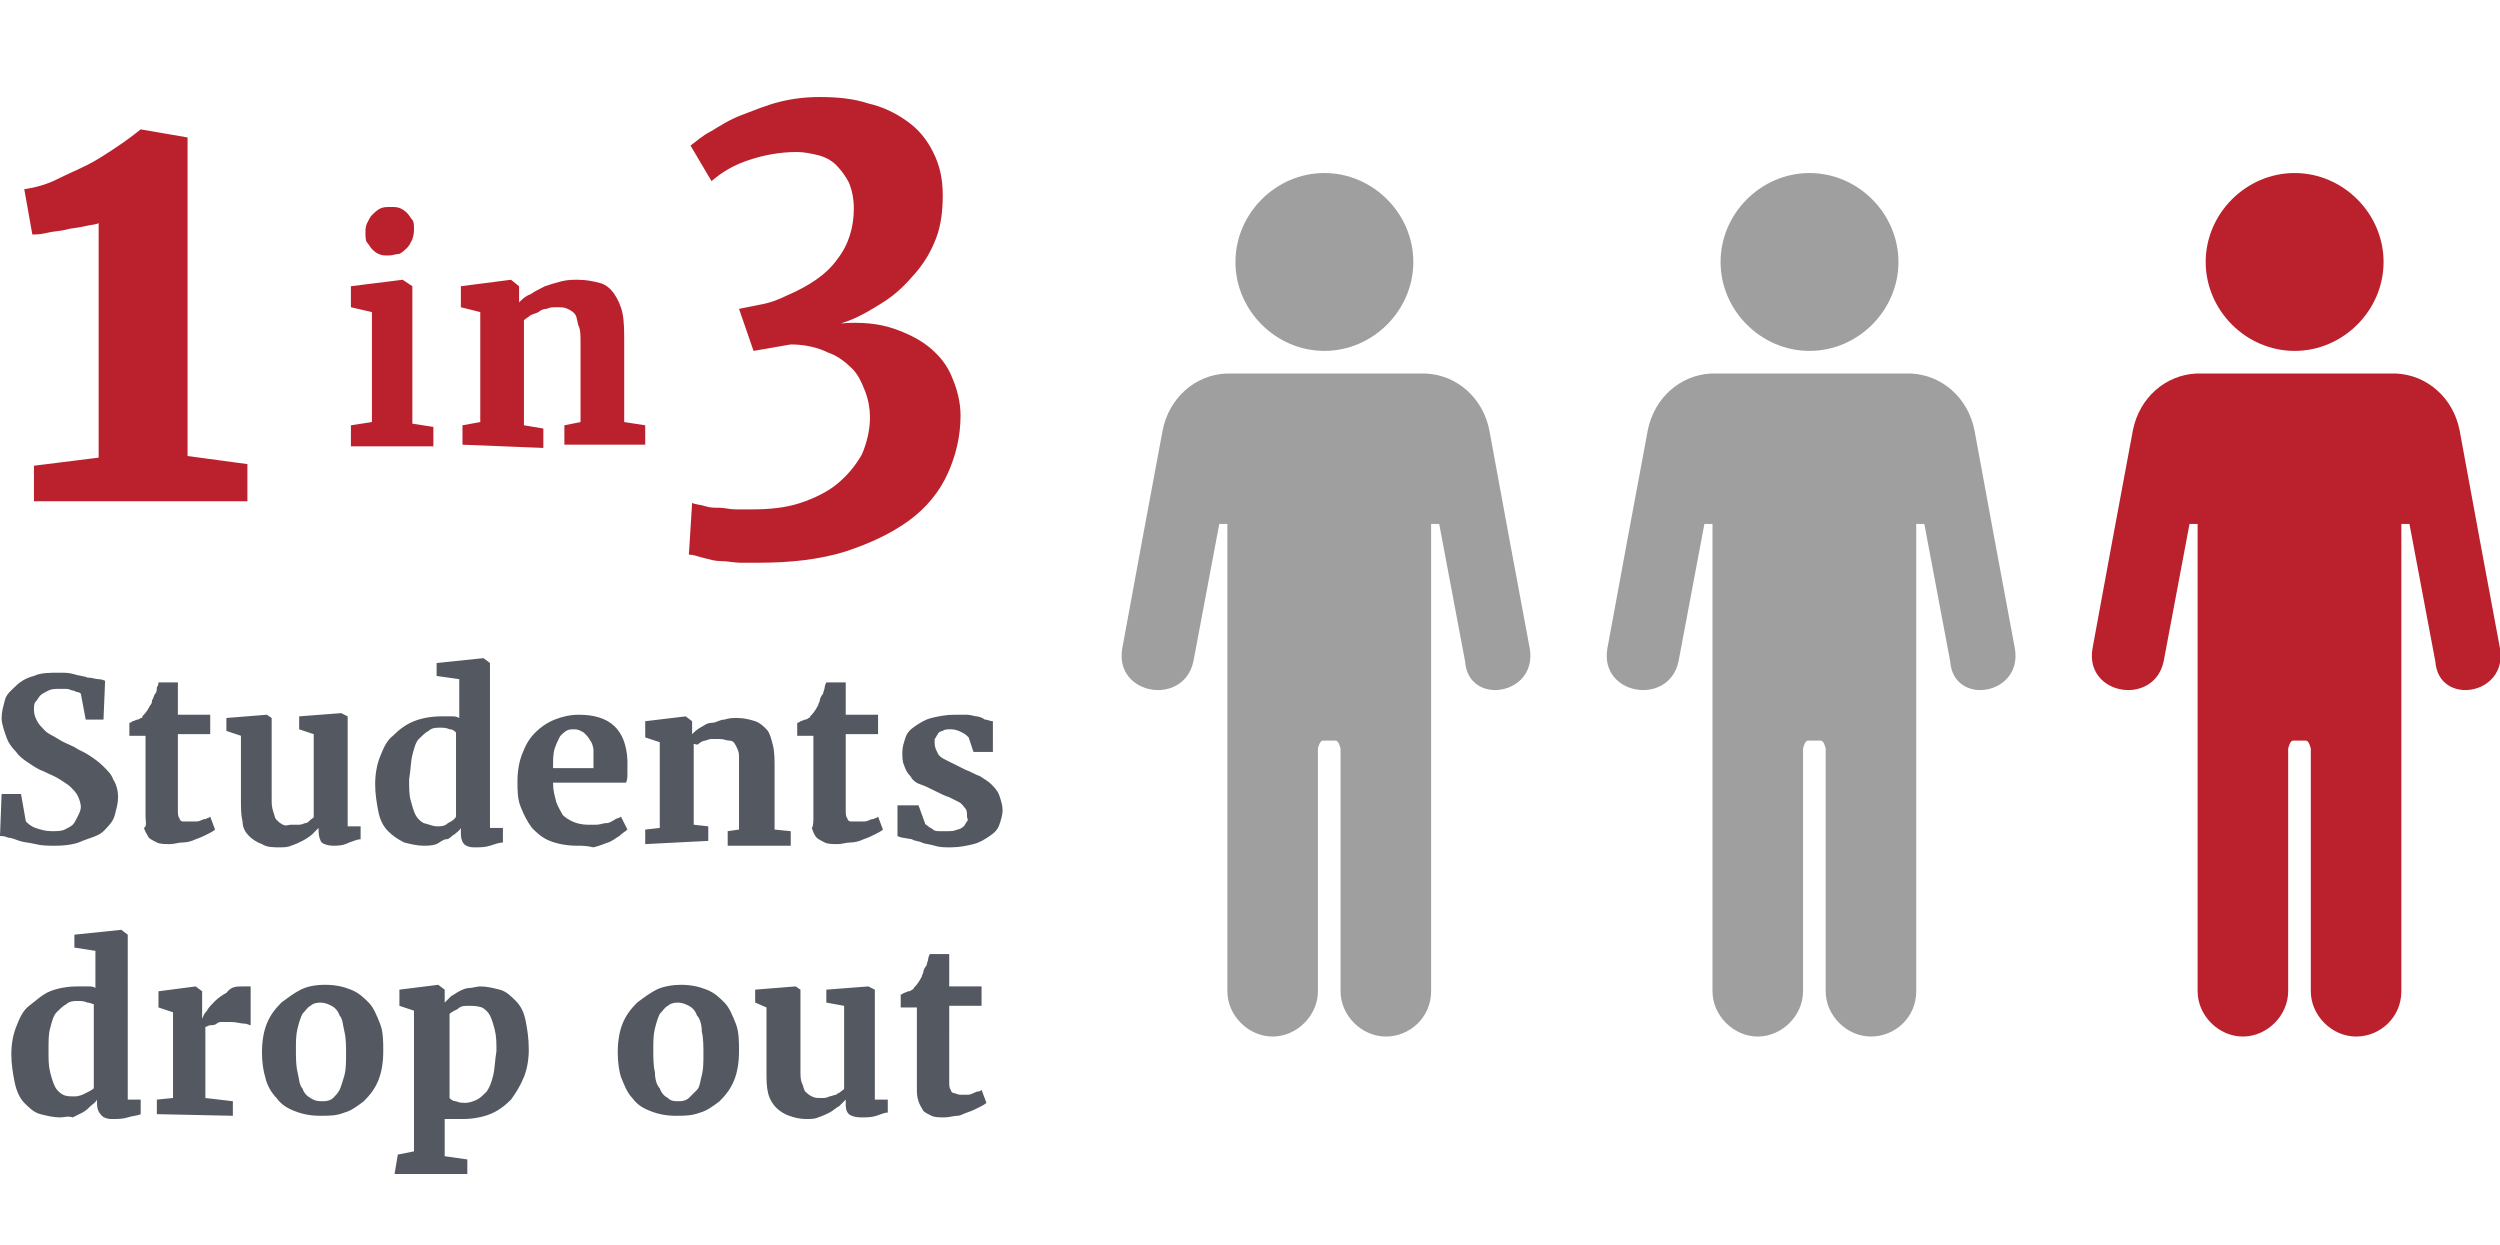
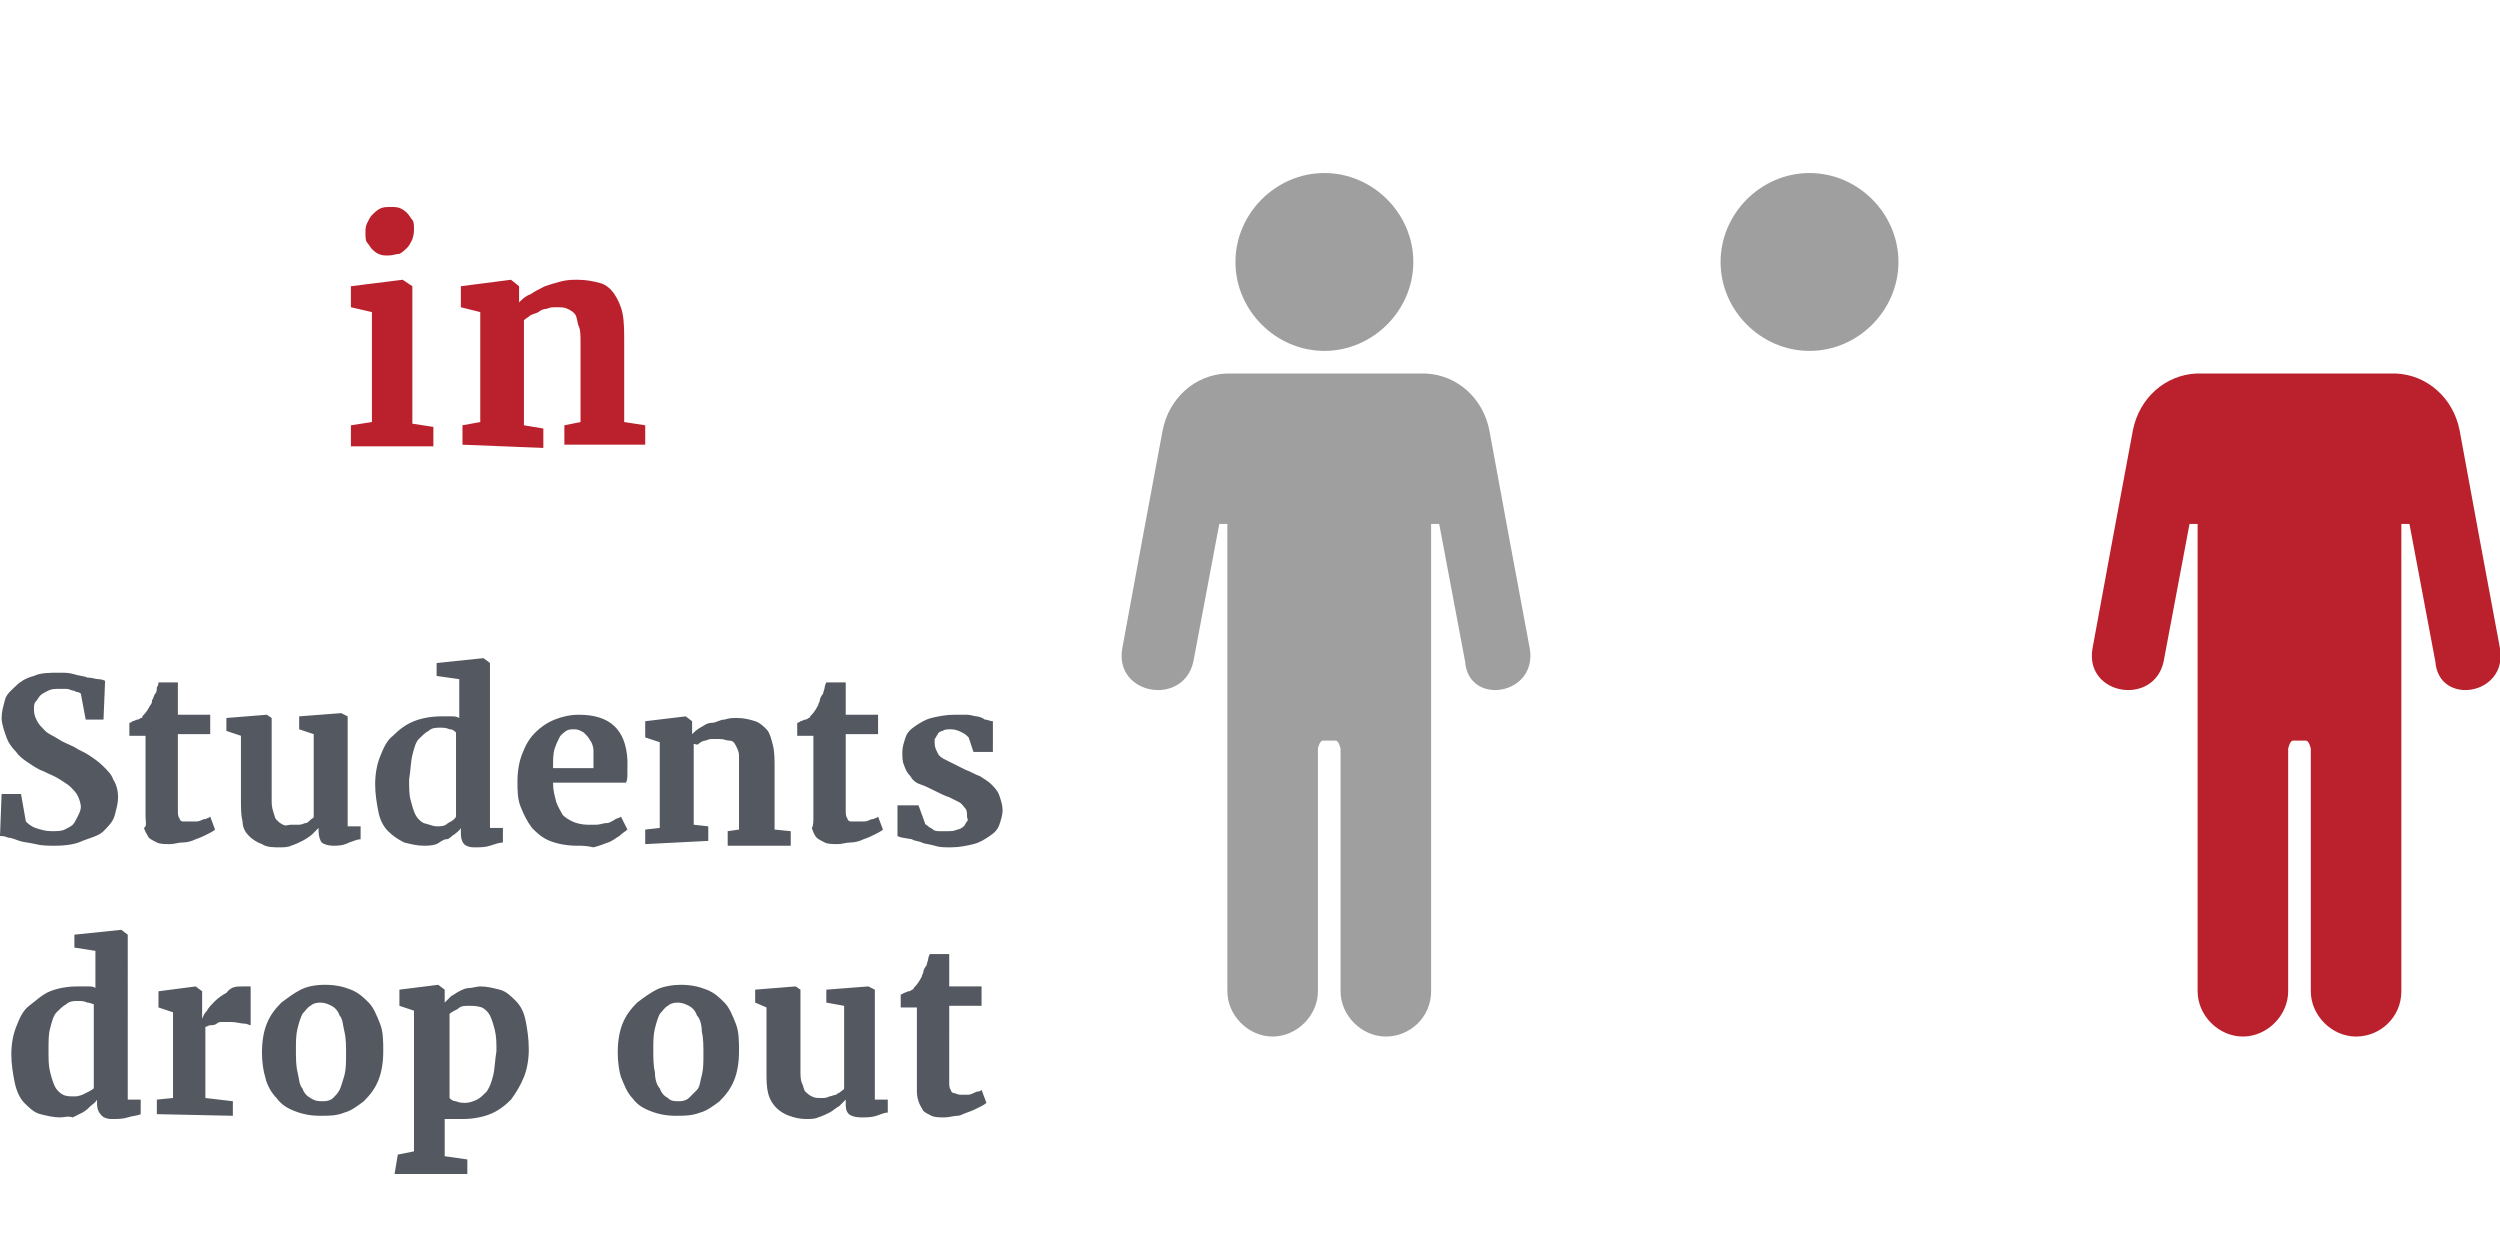
<svg xmlns="http://www.w3.org/2000/svg" version="1.1" id="Layer_1" x="0px" y="0px" viewBox="0 0 154.6 77" style="enable-background:new 0 0 154.6 77;" xml:space="preserve">
  <style type="text/css">
	.st0{fill:#545860;}
	.st1{fill:#BB212C;}
	.st2{fill:#9F9F9F;}
</style>
  <path class="st0" d="M3.4,52.3c-0.4,0-0.8,0-1.2-0.1s-0.7-0.1-1-0.2c-0.3-0.1-0.5-0.2-0.7-0.2c-0.2-0.1-0.4-0.1-0.5-0.1l0.1-2.6h1.2  l0.3,1.7c0.1,0.1,0.3,0.3,0.6,0.4c0.3,0.1,0.6,0.2,1,0.2c0.3,0,0.6,0,0.8-0.1c0.2-0.1,0.4-0.2,0.5-0.3s0.2-0.3,0.3-0.5  S5,50.1,5,49.9c0-0.2-0.1-0.5-0.2-0.7c-0.1-0.2-0.3-0.4-0.4-0.5c-0.2-0.2-0.4-0.3-0.7-0.5s-0.6-0.3-1-0.5c-0.3-0.1-0.6-0.3-0.9-0.5  S1.2,46.8,1,46.5c-0.3-0.3-0.5-0.6-0.6-0.9s-0.3-0.8-0.3-1.2c0-0.4,0.1-0.7,0.2-1.1s0.4-0.6,0.7-0.9c0.3-0.3,0.7-0.5,1.1-0.6  c0.4-0.2,1-0.2,1.6-0.2c0.3,0,0.6,0,0.9,0.1s0.6,0.1,0.8,0.2C5.7,41.9,5.9,42,6.1,42c0.2,0,0.4,0.1,0.4,0.1l-0.1,2.4H5.3L5,42.9  c0,0-0.1-0.1-0.2-0.1c-0.1,0-0.2-0.1-0.3-0.1s-0.2-0.1-0.4-0.1c-0.1,0-0.3,0-0.4,0c-0.3,0-0.5,0-0.7,0.1s-0.4,0.2-0.5,0.3  c-0.1,0.1-0.2,0.3-0.3,0.4s-0.1,0.3-0.1,0.5c0,0.3,0.1,0.5,0.2,0.7s0.3,0.4,0.5,0.6c0.2,0.2,0.5,0.3,0.8,0.5c0.3,0.2,0.6,0.3,1,0.5  c0.3,0.2,0.6,0.3,0.9,0.5s0.6,0.4,0.9,0.7c0.3,0.3,0.5,0.5,0.6,0.8c0.2,0.3,0.3,0.7,0.3,1.1c0,0.4-0.1,0.7-0.2,1.1s-0.4,0.7-0.7,1  S5.6,51.8,5.1,52C4.7,52.2,4.1,52.3,3.4,52.3z M3.7,69.1c-0.4,0-0.8-0.1-1.2-0.2s-0.7-0.4-1-0.7S1,67.4,0.9,66.9  c-0.1-0.5-0.2-1.1-0.2-1.7c0-0.6,0.1-1.2,0.3-1.7c0.2-0.5,0.4-1,0.8-1.3s0.8-0.7,1.3-0.9c0.5-0.2,1.1-0.3,1.7-0.3c0.2,0,0.4,0,0.6,0  s0.4,0,0.5,0.1v-2.3l-1.3-0.2v-0.8l2.9-0.3h0l0.4,0.3V68h0.8v0.9c-0.2,0.1-0.5,0.1-0.8,0.2c-0.3,0.1-0.6,0.1-1,0.1  c-0.3,0-0.5-0.1-0.6-0.2C6.1,68.8,6,68.6,6,68.2V68c-0.1,0.2-0.3,0.3-0.4,0.4s-0.3,0.3-0.5,0.4c-0.2,0.1-0.4,0.2-0.6,0.3  C4.2,69,4,69.1,3.7,69.1z M4.6,67.8c0.3,0,0.5-0.1,0.7-0.2c0.2-0.1,0.4-0.2,0.5-0.3v-5.2C5.7,62.1,5.6,62,5.4,62  c-0.2-0.1-0.4-0.1-0.6-0.1s-0.5,0-0.7,0.2c-0.2,0.1-0.4,0.3-0.6,0.5s-0.3,0.6-0.4,1C3,63.9,3,64.4,3,65c0,0.5,0,0.9,0.1,1.3  c0.1,0.4,0.2,0.7,0.3,0.9c0.1,0.2,0.3,0.4,0.5,0.5C4.1,67.8,4.3,67.8,4.6,67.8z M9,50.5v-5h-1v-0.8c0,0,0.1,0,0.2-0.1  c0.1,0,0.2-0.1,0.3-0.1c0.1,0,0.2-0.1,0.2-0.1c0.1,0,0.1,0,0.1-0.1c0.1-0.1,0.3-0.3,0.5-0.7c0.1-0.1,0.1-0.2,0.1-0.3  c0.1-0.1,0.1-0.3,0.2-0.4s0.1-0.3,0.1-0.4c0.1-0.1,0.1-0.3,0.1-0.3h1.2l0,2h2v1.2h-2v3.8c0,0.4,0,0.7,0,0.9c0,0.2,0,0.4,0.1,0.5  c0,0.1,0.1,0.2,0.2,0.2s0.2,0,0.4,0h0c0.1,0,0.2,0,0.4,0c0.1,0,0.2,0,0.4-0.1s0.2,0,0.3-0.1c0.1,0,0.2-0.1,0.2-0.1h0l0.3,0.8  c-0.1,0.1-0.3,0.2-0.5,0.3c-0.2,0.1-0.4,0.2-0.7,0.3c-0.2,0.1-0.5,0.2-0.8,0.2c-0.3,0-0.5,0.1-0.8,0.1h0c-0.3,0-0.6,0-0.8-0.1  c-0.2-0.1-0.4-0.2-0.5-0.3c-0.1-0.2-0.2-0.3-0.3-0.6C9.1,51.1,9,50.8,9,50.5z M9.7,68.9V68l1-0.1v-5.3l-0.9-0.3v-1l2.3-0.3h0  l0.4,0.3v0.6l0,1.1h0c0.1-0.2,0.1-0.3,0.3-0.5c0.1-0.2,0.3-0.4,0.5-0.6c0.2-0.2,0.5-0.4,0.7-0.5C14.3,61,14.6,61,15,61  c0.1,0,0.3,0,0.3,0c0.1,0,0.1,0,0.2,0v2.4c-0.1,0-0.2-0.1-0.4-0.1c-0.2,0-0.5-0.1-0.8-0.1c-0.2,0-0.3,0-0.5,0c-0.2,0-0.3,0-0.4,0.1  s-0.3,0.1-0.4,0.1c-0.1,0-0.2,0.1-0.3,0.1v4.4l1.7,0.2v0.9L9.7,68.9L9.7,68.9z M20.6,52.3c-0.3,0-0.6-0.1-0.7-0.2s-0.2-0.4-0.2-0.7  v-0.2c-0.1,0.1-0.3,0.3-0.4,0.4s-0.4,0.3-0.6,0.4c-0.2,0.1-0.4,0.2-0.7,0.3c-0.2,0.1-0.5,0.1-0.7,0.1c-0.4,0-0.8,0-1.1-0.2  c-0.3-0.1-0.6-0.3-0.8-0.5c-0.2-0.2-0.4-0.5-0.4-0.9c-0.1-0.4-0.1-0.8-0.1-1.4v-3.9L14,45.2v-0.8l2.5-0.2h0l0.3,0.2v5  c0,0.3,0,0.5,0.1,0.8s0.1,0.4,0.2,0.5c0.1,0.1,0.2,0.2,0.4,0.3S17.8,51,18,51c0.2,0,0.3,0,0.5,0s0.3-0.1,0.4-0.1  c0.1,0,0.2-0.1,0.3-0.2c0.1-0.1,0.2-0.1,0.2-0.2v-5.1l-0.9-0.3v-0.8l2.6-0.2h0l0.4,0.2v6.8h0.8v0.8c-0.2,0-0.4,0.1-0.7,0.2  C21.2,52.3,20.9,52.3,20.6,52.3z M16.2,65.1c0-0.7,0.1-1.3,0.3-1.8c0.2-0.5,0.5-0.9,0.9-1.3c0.4-0.3,0.8-0.6,1.2-0.8  s0.9-0.3,1.5-0.3c0.6,0,1.1,0.1,1.6,0.3c0.5,0.2,0.8,0.5,1.1,0.8s0.5,0.8,0.7,1.3c0.2,0.5,0.2,1.1,0.2,1.7c0,0.7-0.1,1.3-0.3,1.8  c-0.2,0.5-0.5,0.9-0.9,1.3c-0.4,0.3-0.8,0.6-1.2,0.7c-0.5,0.2-0.9,0.2-1.5,0.2c-0.6,0-1.1-0.1-1.6-0.3c-0.5-0.2-0.8-0.4-1.1-0.8  c-0.3-0.3-0.6-0.8-0.7-1.3C16.3,66.3,16.2,65.7,16.2,65.1z M20,68.1c0.3,0,0.5-0.1,0.6-0.2s0.3-0.3,0.4-0.5s0.2-0.6,0.3-0.9  c0.1-0.4,0.1-0.8,0.1-1.3c0-0.5,0-1-0.1-1.4c-0.1-0.4-0.1-0.8-0.3-1c-0.1-0.3-0.3-0.5-0.5-0.6s-0.4-0.2-0.7-0.2  c-0.3,0-0.5,0.1-0.6,0.2c-0.2,0.1-0.3,0.3-0.5,0.5c-0.1,0.2-0.2,0.5-0.3,0.9s-0.1,0.8-0.1,1.3c0,0.5,0,1,0.1,1.4s0.1,0.8,0.3,1  c0.1,0.3,0.3,0.5,0.5,0.6C19.5,68.1,19.7,68.1,20,68.1z M26.2,52.3c-0.4,0-0.8-0.1-1.2-0.2c-0.4-0.2-0.7-0.4-1-0.7s-0.5-0.7-0.6-1.2  c-0.1-0.5-0.2-1.1-0.2-1.7c0-0.6,0.1-1.2,0.3-1.7c0.2-0.5,0.4-1,0.8-1.3c0.4-0.4,0.8-0.7,1.3-0.9c0.5-0.2,1.1-0.3,1.7-0.3  c0.2,0,0.4,0,0.6,0s0.3,0,0.5,0.1V42L27,41.8V41l2.9-0.3h0l0.4,0.3v10.2h0.8v0.9c-0.2,0-0.5,0.1-0.8,0.2s-0.6,0.1-1,0.1  c-0.3,0-0.5-0.1-0.6-0.2c-0.1-0.1-0.2-0.3-0.2-0.7v-0.3c-0.1,0.2-0.3,0.3-0.4,0.4c-0.2,0.1-0.3,0.3-0.5,0.3s-0.4,0.2-0.6,0.3  C26.7,52.3,26.4,52.3,26.2,52.3z M24.6,71.4l1-0.2v-8.7l-0.9-0.3v-1l2.4-0.3h0l0.4,0.3V62c0.1-0.1,0.3-0.3,0.4-0.4  c0.2-0.1,0.3-0.2,0.5-0.3c0.2-0.1,0.4-0.2,0.6-0.2s0.5-0.1,0.7-0.1c0.4,0,0.8,0.1,1.2,0.2s0.7,0.4,1,0.7c0.3,0.3,0.5,0.7,0.6,1.2  s0.2,1.1,0.2,1.8c0,0.6-0.1,1.2-0.3,1.7c-0.2,0.5-0.5,1-0.8,1.4c-0.4,0.4-0.8,0.7-1.3,0.9c-0.5,0.2-1.1,0.3-1.7,0.3  c-0.1,0-0.2,0-0.3,0s-0.2,0-0.3,0s-0.2,0-0.3,0c-0.1,0-0.1,0-0.2,0l0,1.1v1.2l1.4,0.2v0.9h-4.5L24.6,71.4L24.6,71.4z M27,51.1  c0.3,0,0.5,0,0.7-0.2c0.2-0.1,0.4-0.2,0.5-0.4v-5.2c-0.1-0.1-0.2-0.2-0.4-0.2c-0.2-0.1-0.4-0.1-0.6-0.1s-0.5,0-0.7,0.2  c-0.2,0.1-0.4,0.3-0.6,0.5s-0.3,0.6-0.4,1c-0.1,0.4-0.1,0.9-0.2,1.5c0,0.5,0,1,0.1,1.3c0.1,0.4,0.2,0.7,0.3,0.9  c0.1,0.2,0.3,0.4,0.5,0.5C26.6,51,26.8,51.1,27,51.1z M29,62.2c-0.3,0-0.5,0-0.7,0.2c-0.2,0.1-0.4,0.2-0.5,0.3v5.2  c0.1,0.1,0.2,0.2,0.4,0.2c0.2,0.1,0.4,0.1,0.6,0.1s0.5-0.1,0.7-0.2s0.4-0.3,0.6-0.5c0.2-0.3,0.3-0.6,0.4-1s0.1-0.9,0.2-1.5  c0-0.5,0-0.9-0.1-1.3c-0.1-0.4-0.2-0.7-0.3-0.9s-0.3-0.4-0.5-0.5C29.5,62.2,29.2,62.2,29,62.2z M35.7,52.3c-0.6,0-1.2-0.1-1.7-0.3  s-0.8-0.5-1.1-0.8c-0.3-0.4-0.5-0.8-0.7-1.3s-0.2-1-0.2-1.6c0-0.6,0.1-1.2,0.3-1.7s0.4-0.9,0.8-1.3c0.3-0.3,0.7-0.6,1.2-0.8  c0.5-0.2,1-0.3,1.5-0.3c1.9,0,2.9,0.9,3,2.8c0,0.3,0,0.6,0,0.8s0,0.5-0.1,0.6h-4.5c0,0.5,0.1,0.8,0.2,1.2c0.1,0.3,0.3,0.6,0.4,0.8  c0.2,0.2,0.4,0.3,0.6,0.4S36,51,36.3,51c0.2,0,0.5,0,0.6,0c0.2,0,0.4-0.1,0.6-0.1c0.2,0,0.3-0.1,0.5-0.2c0.1-0.1,0.3-0.1,0.4-0.2  l0.4,0.8c-0.1,0.1-0.3,0.2-0.5,0.4c-0.2,0.1-0.4,0.3-0.7,0.4s-0.5,0.2-0.9,0.3C36.3,52.3,36,52.3,35.7,52.3z M35.5,45.1  c-0.2,0-0.3,0-0.5,0.1c-0.1,0.1-0.3,0.2-0.4,0.4c-0.1,0.2-0.2,0.4-0.3,0.7c-0.1,0.3-0.1,0.7-0.1,1.2h2.5c0,0,0,0,0-0.1  c0,0,0-0.1,0-0.1c0,0,0-0.1,0-0.1s0-0.1,0-0.1c0-0.2,0-0.5,0-0.7c0-0.2-0.1-0.5-0.2-0.6c-0.1-0.2-0.2-0.3-0.4-0.5  C35.9,45.2,35.8,45.1,35.5,45.1z M38.2,65.1c0-0.7,0.1-1.3,0.3-1.8c0.2-0.5,0.5-0.9,0.9-1.3c0.4-0.3,0.8-0.6,1.2-0.8s1-0.3,1.5-0.3  c0.6,0,1.1,0.1,1.6,0.3c0.5,0.2,0.8,0.5,1.1,0.8s0.5,0.8,0.7,1.3c0.2,0.5,0.2,1.1,0.2,1.7c0,0.7-0.1,1.3-0.3,1.8  c-0.2,0.5-0.5,0.9-0.9,1.3c-0.4,0.3-0.8,0.6-1.2,0.7c-0.5,0.2-1,0.2-1.5,0.2c-0.6,0-1.1-0.1-1.6-0.3c-0.5-0.2-0.8-0.4-1.1-0.8  c-0.3-0.3-0.5-0.8-0.7-1.3C38.3,66.3,38.2,65.7,38.2,65.1z M39.9,52.2v-0.9l0.9-0.1v-5.3l-0.9-0.3v-1l2.5-0.3h0l0.4,0.3v0.8  c0.1-0.1,0.3-0.3,0.5-0.4s0.4-0.3,0.7-0.3s0.5-0.2,0.8-0.2c0.3-0.1,0.5-0.1,0.8-0.1c0.4,0,0.8,0.1,1.1,0.2c0.3,0.1,0.5,0.3,0.7,0.5  s0.3,0.6,0.4,1c0.1,0.4,0.1,0.9,0.1,1.4v3.8l1,0.1v0.9h-3.9v-0.9l0.7-0.1v-3.8c0-0.3,0-0.6,0-0.8s-0.1-0.4-0.2-0.6  c-0.1-0.2-0.2-0.3-0.4-0.3s-0.3-0.1-0.6-0.1c-0.1,0-0.3,0-0.5,0s-0.3,0.1-0.4,0.1c-0.1,0-0.3,0.1-0.4,0.2S43,46,42.9,46v5l0.9,0.1  v0.9L39.9,52.2L39.9,52.2z M42,68.1c0.3,0,0.5-0.1,0.6-0.2s0.3-0.3,0.5-0.5s0.2-0.6,0.3-0.9c0.1-0.4,0.1-0.8,0.1-1.3  c0-0.5,0-1-0.1-1.4c0-0.4-0.1-0.8-0.3-1c-0.1-0.3-0.3-0.5-0.5-0.6s-0.4-0.2-0.7-0.2c-0.3,0-0.5,0.1-0.6,0.2  c-0.2,0.1-0.3,0.3-0.5,0.5c-0.1,0.2-0.2,0.5-0.3,0.9s-0.1,0.8-0.1,1.3c0,0.5,0,1,0.1,1.4c0,0.4,0.1,0.8,0.3,1  c0.1,0.3,0.3,0.5,0.5,0.6C41.5,68.1,41.7,68.1,42,68.1z M53.2,69.1c-0.3,0-0.6-0.1-0.7-0.2c-0.2-0.2-0.2-0.4-0.2-0.7V68  c-0.1,0.1-0.3,0.3-0.4,0.4c-0.2,0.1-0.4,0.3-0.6,0.4c-0.2,0.1-0.4,0.2-0.7,0.3c-0.2,0.1-0.5,0.1-0.7,0.1c-0.5,0-0.8-0.1-1.1-0.2  s-0.6-0.3-0.8-0.5c-0.2-0.2-0.4-0.5-0.5-0.9c-0.1-0.4-0.1-0.8-0.1-1.4v-3.9L46.7,62v-0.8l2.5-0.2h0l0.3,0.2v5c0,0.3,0,0.6,0.1,0.8  s0.1,0.4,0.2,0.5c0.1,0.1,0.2,0.2,0.4,0.3s0.3,0.1,0.6,0.1c0.2,0,0.3,0,0.5-0.1c0.1,0,0.3-0.1,0.4-0.1c0.1-0.1,0.2-0.1,0.3-0.2  c0.1-0.1,0.2-0.1,0.2-0.2v-5.1L51.1,62v-0.8l2.6-0.2h0l0.4,0.2V68h0.8v0.8c-0.2,0-0.4,0.1-0.7,0.2C53.9,69.1,53.6,69.1,53.2,69.1z   M50.3,50.5v-5h-1v-0.8c0,0,0.1,0,0.2-0.1c0.1,0,0.2-0.1,0.3-0.1c0.1,0,0.2-0.1,0.2-0.1s0.1,0,0.1-0.1c0.1-0.1,0.3-0.3,0.5-0.7  c0-0.1,0.1-0.2,0.1-0.3s0.1-0.3,0.2-0.4c0-0.1,0.1-0.3,0.1-0.4s0.1-0.3,0.1-0.3h1.2l0,2h2v1.2h-2v3.8c0,0.4,0,0.7,0,0.9  c0,0.2,0,0.4,0.1,0.5c0,0.1,0.1,0.2,0.2,0.2c0.1,0,0.2,0,0.4,0h0c0.1,0,0.2,0,0.4,0c0.1,0,0.2,0,0.4-0.1s0.2,0,0.3-0.1  c0.1,0,0.2-0.1,0.2-0.1h0l0.3,0.8c-0.1,0.1-0.3,0.2-0.5,0.3c-0.2,0.1-0.4,0.2-0.7,0.3c-0.2,0.1-0.5,0.2-0.8,0.2  c-0.3,0-0.5,0.1-0.8,0.1h0c-0.3,0-0.6,0-0.8-0.1c-0.2-0.1-0.4-0.2-0.5-0.3s-0.2-0.3-0.3-0.6C50.3,51.1,50.3,50.8,50.3,50.5z   M55.5,51.7v-1.9h1.3l0.4,1.1c0,0.1,0.1,0.1,0.2,0.2c0.1,0.1,0.2,0.1,0.3,0.2s0.3,0.1,0.4,0.1s0.3,0,0.5,0c0.2,0,0.4,0,0.6-0.1  c0.1,0,0.3-0.1,0.4-0.2c0.1-0.1,0.1-0.2,0.2-0.3s0-0.2,0-0.3c0-0.2,0-0.4-0.1-0.5s-0.2-0.3-0.4-0.4c-0.2-0.1-0.4-0.2-0.6-0.3  c-0.3-0.1-0.5-0.2-0.9-0.4s-0.6-0.3-0.9-0.4s-0.5-0.3-0.6-0.5c-0.2-0.2-0.3-0.4-0.4-0.7c-0.1-0.2-0.1-0.5-0.1-0.8  c0-0.3,0.1-0.6,0.2-0.9c0.1-0.3,0.3-0.5,0.6-0.7c0.3-0.2,0.6-0.4,1-0.5s0.9-0.2,1.4-0.2c0.3,0,0.6,0,0.8,0c0.2,0,0.5,0.1,0.6,0.1  s0.4,0.1,0.5,0.2c0.2,0,0.3,0.1,0.5,0.1v1.9l-1.2,0l-0.3-0.9c-0.1-0.1-0.2-0.2-0.4-0.3c-0.2-0.1-0.4-0.2-0.7-0.2  c-0.2,0-0.4,0-0.5,0.1c-0.1,0-0.3,0.1-0.3,0.2c-0.1,0.1-0.1,0.2-0.2,0.3c0,0.1,0,0.2,0,0.3c0,0.2,0.1,0.4,0.2,0.6s0.3,0.3,0.5,0.4  c0.2,0.1,0.4,0.2,0.6,0.3c0.2,0.1,0.4,0.2,0.6,0.3c0.3,0.1,0.6,0.3,0.9,0.4c0.3,0.2,0.5,0.3,0.7,0.5c0.2,0.2,0.4,0.4,0.5,0.7  c0.1,0.3,0.2,0.6,0.2,0.9c0,0.3-0.1,0.6-0.2,0.9s-0.3,0.5-0.6,0.7c-0.3,0.2-0.6,0.4-1,0.5c-0.4,0.1-0.9,0.2-1.4,0.2  c-0.4,0-0.7,0-1-0.1s-0.6-0.1-0.8-0.2c-0.2-0.1-0.5-0.1-0.6-0.2C55.8,51.8,55.7,51.8,55.5,51.7z M56.7,67.3v-5h-1v-0.8  c0,0,0.1,0,0.2-0.1c0.1,0,0.2-0.1,0.3-0.1c0.1,0,0.2-0.1,0.2-0.1s0.1,0,0.1-0.1c0.1-0.1,0.3-0.3,0.5-0.7c0-0.1,0.1-0.2,0.1-0.3  s0.1-0.3,0.2-0.4c0-0.1,0.1-0.3,0.1-0.4s0.1-0.3,0.1-0.3h1.2l0,2h2v1.2h-2V66c0,0.4,0,0.7,0,0.9c0,0.2,0,0.4,0.1,0.5  c0,0.1,0.1,0.2,0.2,0.2c0.1,0,0.2,0.1,0.4,0.1h0c0.1,0,0.2,0,0.4,0c0.1,0,0.2,0,0.4-0.1s0.2-0.1,0.3-0.1s0.2-0.1,0.2-0.1h0l0.3,0.8  c-0.1,0.1-0.3,0.2-0.5,0.3s-0.4,0.2-0.7,0.3S59.4,69,59.2,69s-0.5,0.1-0.8,0.1h0c-0.3,0-0.6,0-0.8-0.1s-0.4-0.2-0.5-0.3  c-0.1-0.2-0.2-0.3-0.3-0.6C56.7,67.8,56.7,67.6,56.7,67.3z" />
-   <path class="st1" d="M2.1,31v-2.2l4-0.5V13.8c-0.2,0.1-0.5,0.1-0.9,0.2s-0.8,0.1-1.1,0.2c-0.4,0.1-0.8,0.1-1.2,0.2S2.2,14.5,2,14.5  l-0.5-2.8c0.7-0.1,1.4-0.3,2-0.6s1.3-0.6,1.9-0.9c0.6-0.3,1.2-0.7,1.8-1.1s1-0.7,1.5-1.1h0l2.9,0.5v19.7l3.7,0.5V31H2.1z M42.8,31.1  c0.2,0.1,0.5,0.1,0.8,0.2c0.3,0.1,0.6,0.1,0.9,0.1c0.3,0,0.6,0.1,1,0.1s0.6,0,1,0c1.1,0,2.1-0.1,3-0.4s1.7-0.7,2.3-1.2  c0.6-0.5,1.1-1.1,1.5-1.8c0.3-0.7,0.5-1.5,0.5-2.3c0-0.5-0.1-1.1-0.3-1.6c-0.2-0.5-0.4-1-0.8-1.4s-0.9-0.8-1.5-1  c-0.6-0.3-1.4-0.5-2.3-0.5l-2.3,0.4l-0.9-2.6c0.5-0.1,1-0.2,1.5-0.3s1-0.3,1.4-0.5c1.4-0.6,2.5-1.3,3.2-2.3c0.7-0.9,1-2,1-3.1  c0-0.6-0.1-1.1-0.3-1.6c-0.2-0.4-0.5-0.8-0.8-1.1c-0.3-0.3-0.7-0.5-1.1-0.6c-0.4-0.1-0.9-0.2-1.3-0.2c-1.1,0-2.1,0.2-3,0.5  c-0.9,0.3-1.6,0.7-2.3,1.3L42.7,9C43,8.8,43.4,8.4,44,8.1c0.5-0.3,1.1-0.7,1.9-1s1.5-0.6,2.3-0.8C49,6.1,49.8,6,50.7,6  c1.1,0,2.1,0.1,3,0.4c0.9,0.2,1.7,0.6,2.4,1.1s1.2,1.1,1.6,1.9c0.4,0.8,0.6,1.6,0.6,2.7c0,0.9-0.1,1.8-0.4,2.6  c-0.3,0.8-0.7,1.5-1.3,2.2s-1.2,1.3-2,1.8s-1.6,1-2.6,1.3c1.2-0.1,2.3,0,3.2,0.3c0.9,0.3,1.7,0.7,2.3,1.2c0.6,0.5,1.1,1.1,1.4,1.9  c0.3,0.7,0.5,1.5,0.5,2.3c0,1.3-0.3,2.5-0.8,3.6c-0.5,1.1-1.3,2.1-2.4,2.9c-1.1,0.8-2.4,1.4-3.9,1.9c-1.6,0.5-3.4,0.7-5.4,0.7  c-0.4,0-0.7,0-1.1,0c-0.4,0-0.8-0.1-1.2-0.1s-0.7-0.1-1.1-0.2c-0.4-0.1-0.6-0.2-0.9-0.2L42.8,31.1L42.8,31.1z" />
  <path class="st1" d="M21.7,27.5v-1.2l1.3-0.2v-6.8L21.7,19v-1.3l3.2-0.4h0l0.6,0.4v8.5l1.3,0.2v1.2H21.7z M24,15.8  c-0.2,0-0.4,0-0.6-0.1c-0.2-0.1-0.3-0.2-0.4-0.3c-0.1-0.1-0.2-0.3-0.3-0.4s-0.1-0.4-0.1-0.6c0-0.2,0-0.4,0.1-0.6  c0.1-0.2,0.2-0.4,0.3-0.5c0.1-0.1,0.3-0.3,0.5-0.4c0.2-0.1,0.4-0.1,0.7-0.1h0c0.2,0,0.4,0,0.6,0.1s0.3,0.2,0.4,0.3  c0.1,0.1,0.2,0.3,0.3,0.4s0.1,0.4,0.1,0.5c0,0.2,0,0.4-0.1,0.7c-0.1,0.2-0.2,0.4-0.3,0.5c-0.1,0.1-0.3,0.3-0.5,0.4  C24.5,15.7,24.3,15.8,24,15.8L24,15.8z M28.6,27.5v-1.2l1.1-0.2v-6.8L28.5,19v-1.3l3.1-0.4h0l0.5,0.4v1c0.2-0.2,0.4-0.4,0.7-0.5  c0.3-0.2,0.5-0.3,0.9-0.5c0.3-0.1,0.6-0.2,1-0.3s0.7-0.1,1-0.1c0.6,0,1,0.1,1.4,0.2s0.7,0.4,0.9,0.7c0.2,0.3,0.4,0.7,0.5,1.2  c0.1,0.5,0.1,1.1,0.1,1.8v4.9l1.3,0.2v1.2h-5v-1.2l1-0.2v-4.9c0-0.4,0-0.8-0.1-1s-0.1-0.5-0.2-0.7c-0.1-0.2-0.3-0.3-0.5-0.4  s-0.4-0.1-0.7-0.1c-0.2,0-0.4,0-0.6,0.1c-0.2,0-0.4,0.1-0.5,0.2c-0.2,0.1-0.3,0.1-0.5,0.2c-0.1,0.1-0.3,0.2-0.4,0.3v6.5l1.2,0.2v1.2  L28.6,27.5L28.6,27.5z" />
  <g>
    <path class="st1" d="M154.6,40.1c-1.2-6.4-1.3-7-2.5-13.5c0,0,0,0,0,0v0c-0.4-2-2-3.4-3.9-3.5c0,0-0.1,0-0.1,0c0,0-2.7,0-6.1,0   s-6.1,0-6.1,0c0,0-0.1,0-0.1,0c-1.9,0.1-3.5,1.5-3.9,3.5v0c0,0,0,0,0,0c-1.2,6.4-1.3,7-2.5,13.5c-0.5,2.9,3.8,3.6,4.4,0.8l1.6-8.5   h0.4l0.1,0v28.9l0,0c0,1.5,1.3,2.8,2.8,2.8c1.5,0,2.8-1.3,2.8-2.8l0,0l0,0l0-15c0,0,0.1-0.5,0.3-0.5h0.4h0.4c0.2,0,0.3,0.5,0.3,0.5   l0,15l0,0l0,0c0,1.5,1.3,2.8,2.8,2.8c1.5,0,2.8-1.2,2.8-2.8l0,0V32.4l0.1,0h0.4l1.6,8.5C150.8,43.7,155.1,43,154.6,40.1z" />
-     <path class="st1" d="M141.9,21.7c3,0,5.5-2.5,5.5-5.5c0-3-2.5-5.5-5.5-5.5c-3,0-5.5,2.5-5.5,5.5S138.9,21.7,141.9,21.7z" />
  </g>
  <g>
-     <path class="st2" d="M124.6,40.1c-1.2-6.4-1.3-7-2.5-13.5c0,0,0,0,0,0v0c-0.4-2-2-3.4-3.9-3.5c0,0-0.1,0-0.1,0c0,0-2.7,0-6.1,0   s-6.1,0-6.1,0c0,0-0.1,0-0.1,0c-1.9,0.1-3.5,1.5-3.9,3.5v0c0,0,0,0,0,0c-1.2,6.4-1.3,7-2.5,13.5c-0.5,2.9,3.8,3.6,4.4,0.8l1.6-8.5   h0.4l0.1,0v28.9l0,0c0,1.5,1.3,2.8,2.8,2.8c1.5,0,2.8-1.3,2.8-2.8l0,0l0,0l0-15c0,0,0.1-0.5,0.3-0.5h0.4h0.4c0.2,0,0.3,0.5,0.3,0.5   l0,15l0,0l0,0c0,1.5,1.3,2.8,2.8,2.8c1.5,0,2.8-1.2,2.8-2.8l0,0V32.4l0.1,0h0.4l1.6,8.5C120.8,43.7,125.1,43,124.6,40.1z" />
    <path class="st2" d="M111.9,21.7c3,0,5.5-2.5,5.5-5.5c0-3-2.5-5.5-5.5-5.5c-3,0-5.5,2.5-5.5,5.5S108.9,21.7,111.9,21.7z" />
  </g>
  <g>
    <path class="st2" d="M94.6,40.1c-1.2-6.4-1.3-7-2.5-13.5c0,0,0,0,0,0v0c-0.4-2-2-3.4-3.9-3.5c0,0-0.1,0-0.1,0c0,0-2.7,0-6.1,0   s-6.1,0-6.1,0c0,0-0.1,0-0.1,0c-1.9,0.1-3.5,1.5-3.9,3.5v0c0,0,0,0,0,0c-1.2,6.4-1.3,7-2.5,13.5c-0.5,2.9,3.8,3.6,4.4,0.8l1.6-8.5   h0.4l0.1,0v28.9l0,0c0,1.5,1.3,2.8,2.8,2.8c1.5,0,2.8-1.3,2.8-2.8l0,0l0,0l0-15c0,0,0.1-0.5,0.3-0.5h0.4h0.4c0.2,0,0.3,0.5,0.3,0.5   l0,15l0,0l0,0c0,1.5,1.3,2.8,2.8,2.8c1.5,0,2.8-1.2,2.8-2.8l0,0V32.4l0.1,0h0.4l1.6,8.5C90.8,43.7,95.1,43,94.6,40.1z" />
    <path class="st2" d="M81.9,21.7c3,0,5.5-2.5,5.5-5.5c0-3-2.5-5.5-5.5-5.5c-3,0-5.5,2.5-5.5,5.5S78.9,21.7,81.9,21.7z" />
  </g>
</svg>